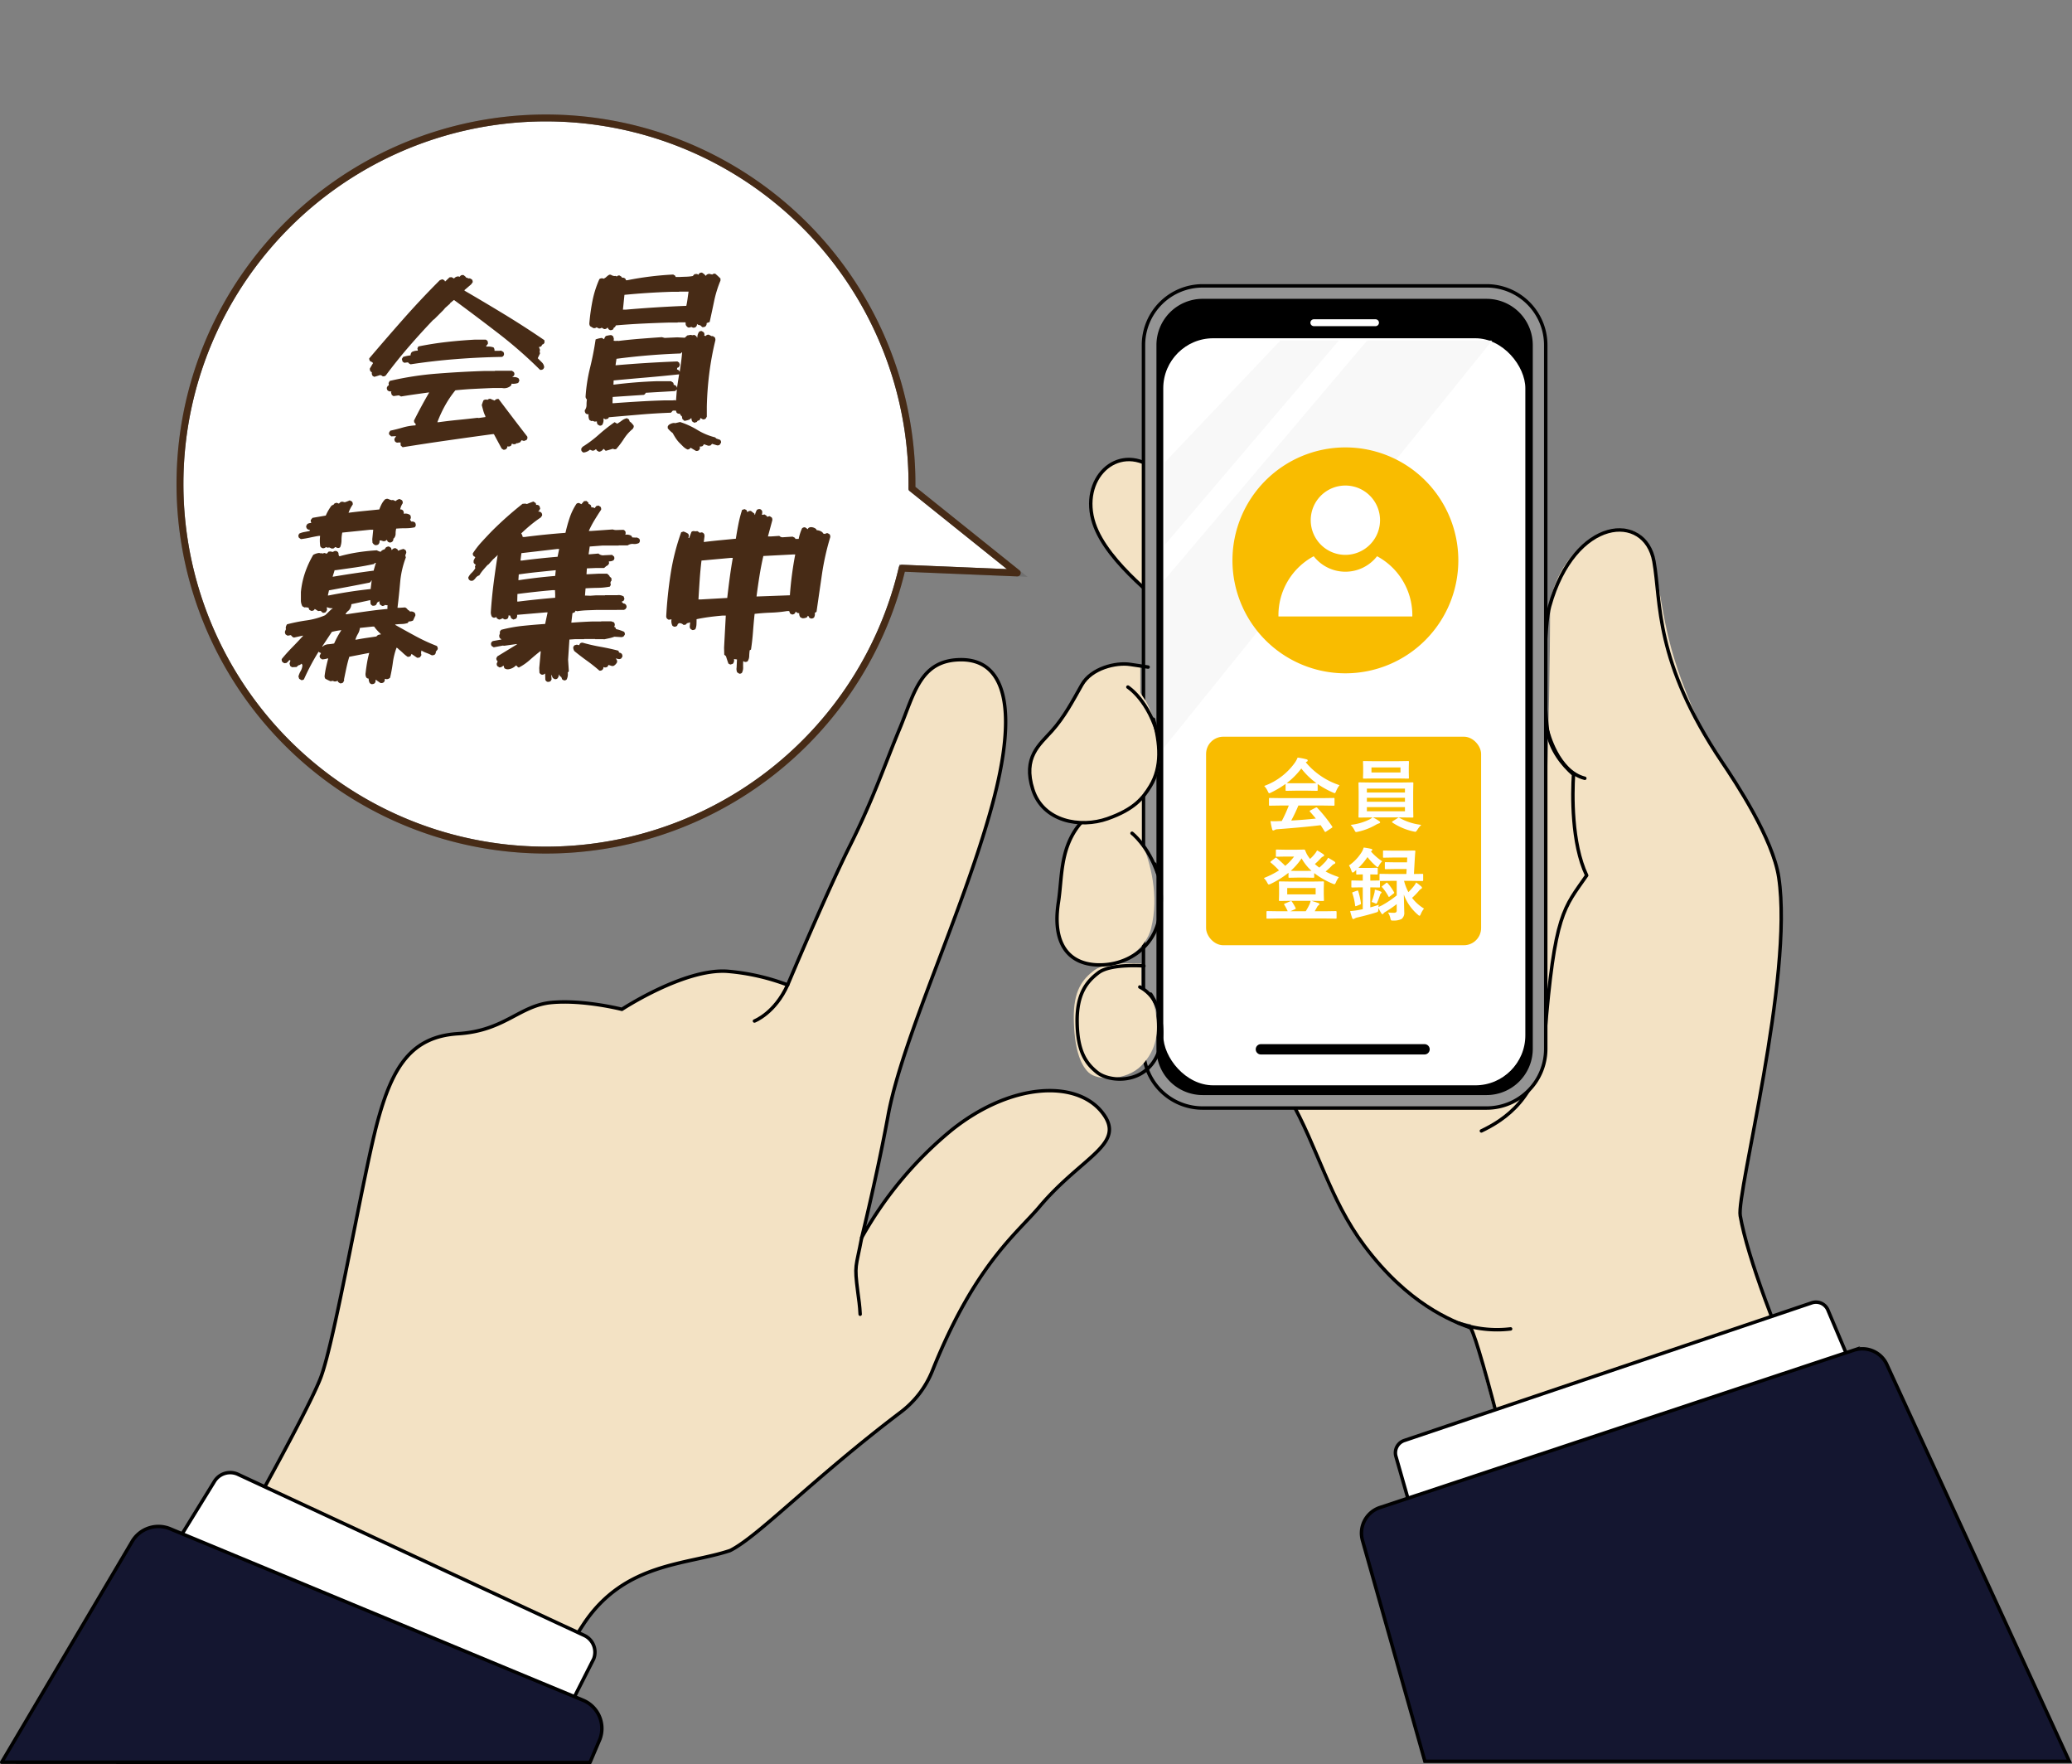
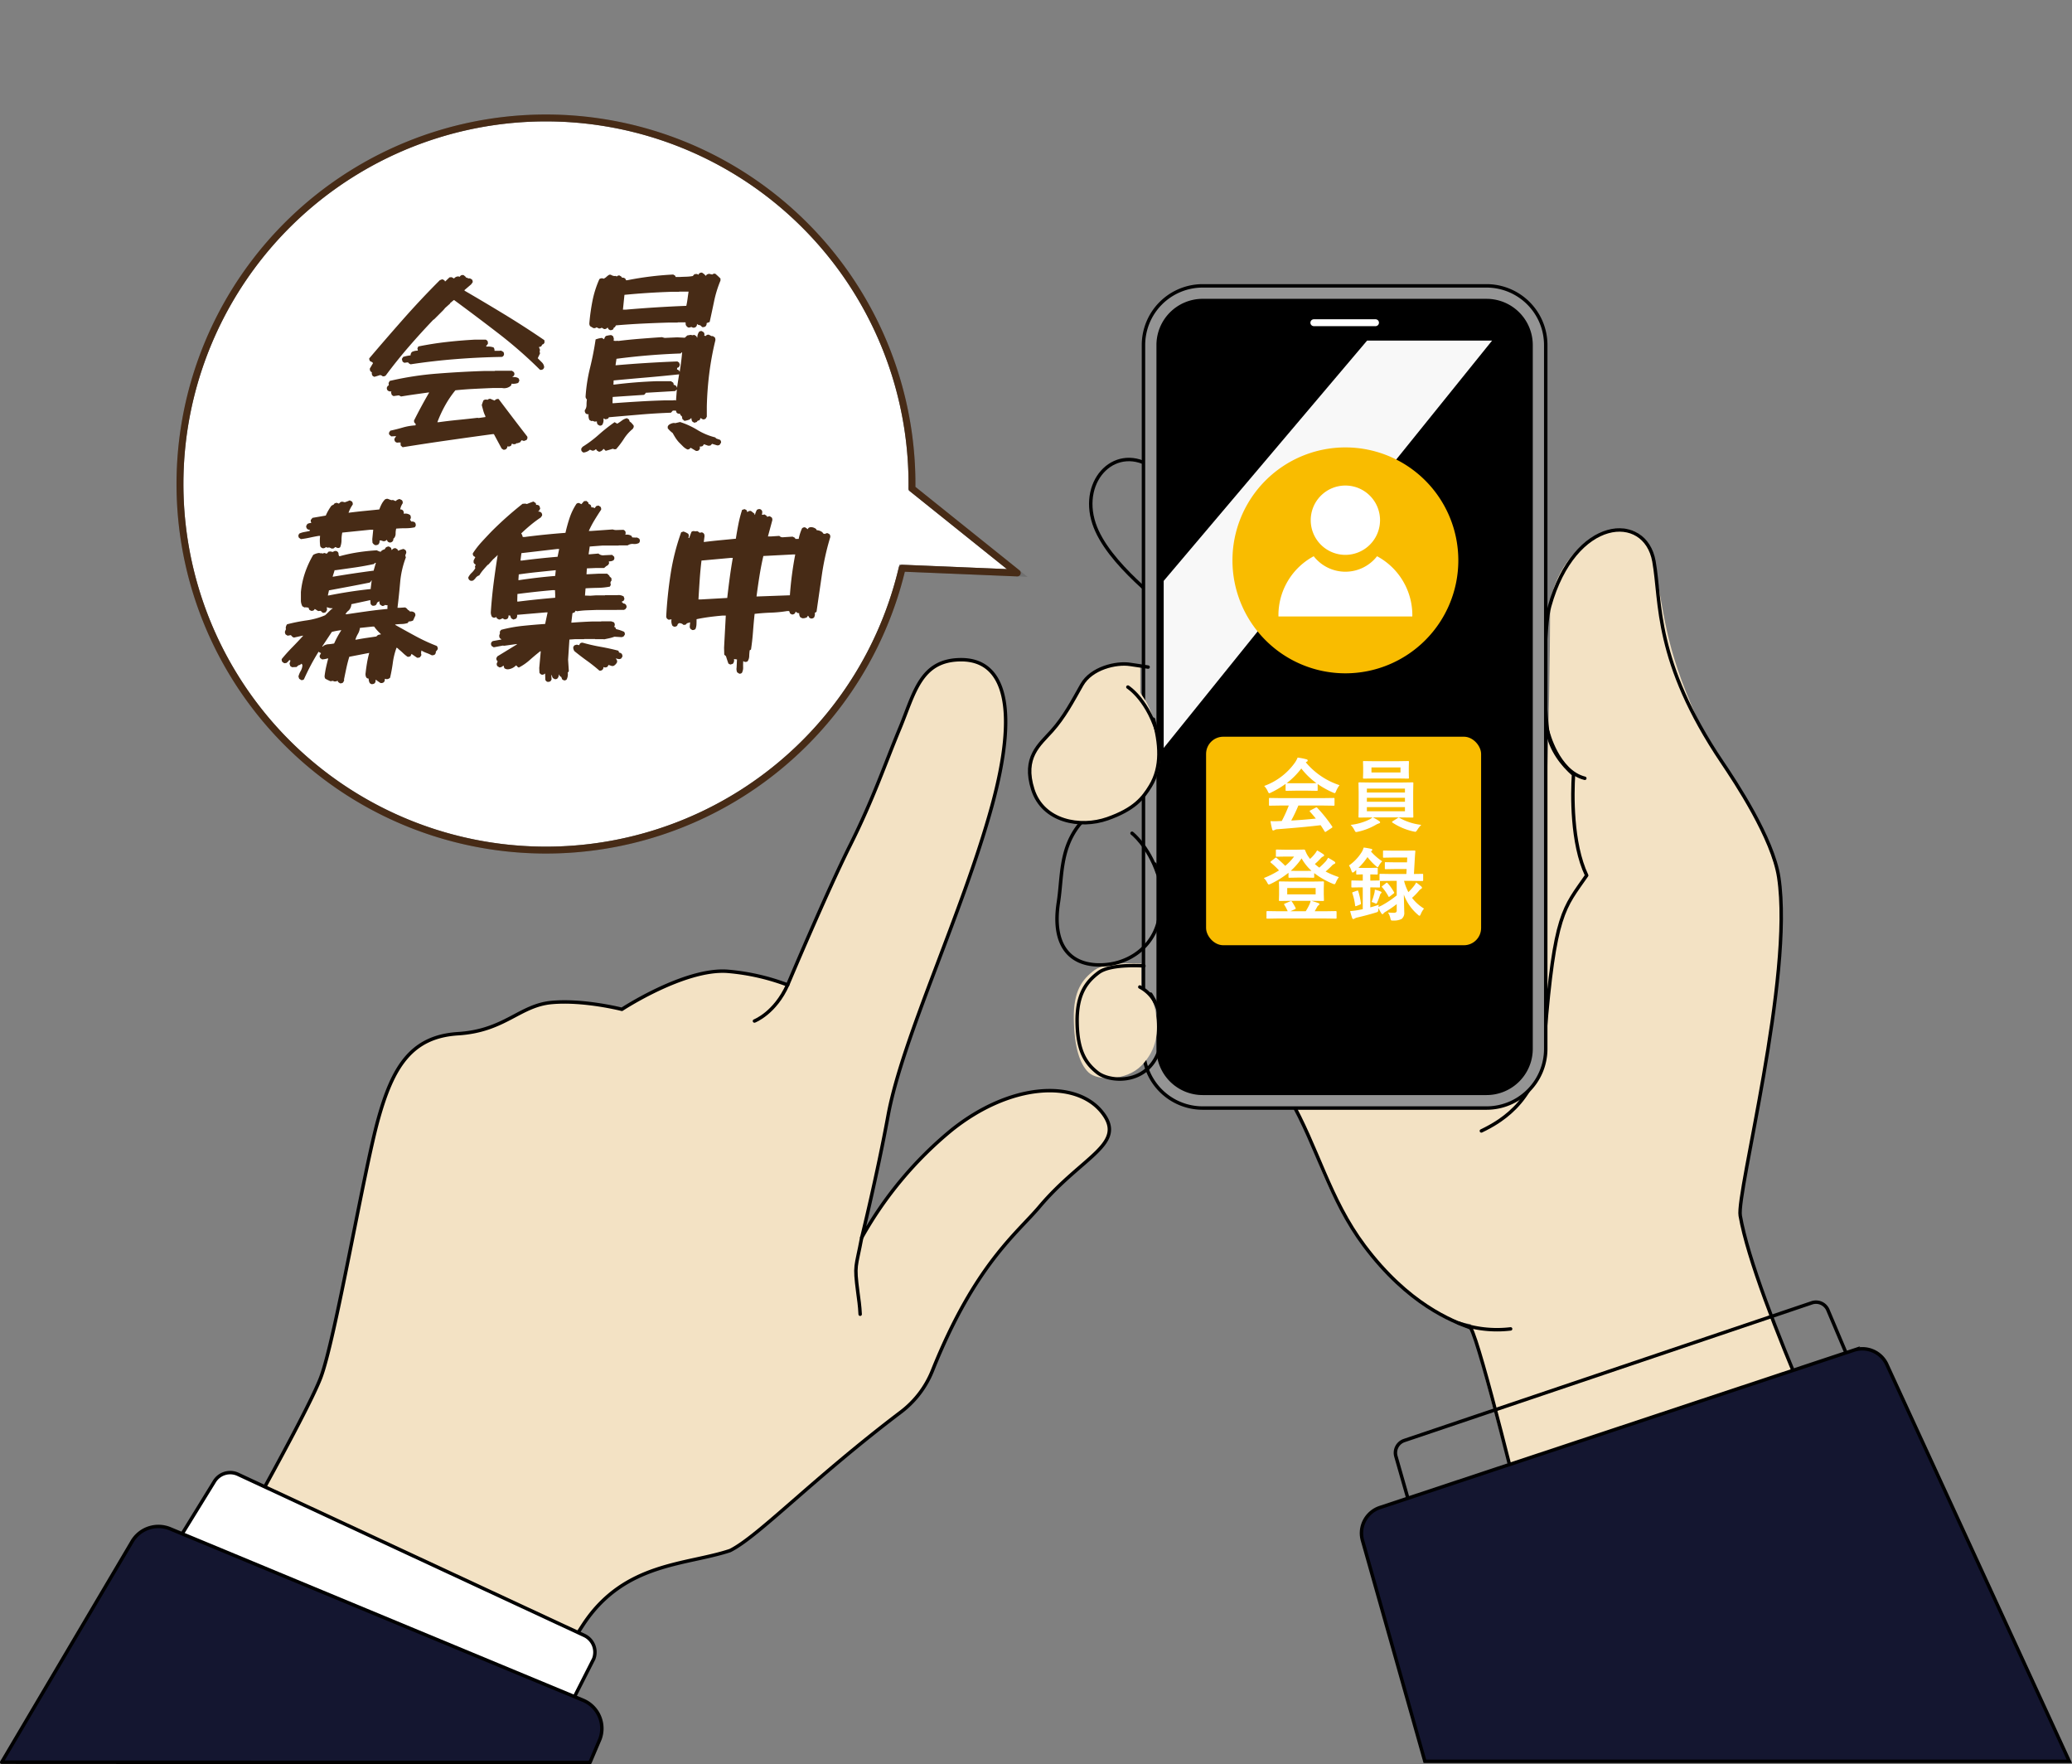
<svg xmlns="http://www.w3.org/2000/svg" width="601.28" height="511.878" viewBox="0 0 601.28 511.878">
  <rect x="0" y="0" width="601.28" height="511.878" fill="#808080" stroke="none" />
  <g id="グループ_2823" data-name="グループ 2823" transform="translate(-725.928 -445.552)">
    <g id="グループ_2816" data-name="グループ 2816" transform="translate(726.428 528.493)">
      <g id="グループ_2813" data-name="グループ 2813" transform="translate(316.031)">
        <path id="パス_1086" data-name="パス 1086" d="M1501.019,450.767c8.064,14.006,8.333,24.66,20.7,41.288,17.26,23.2,31.785,24.145,31.785,24.145l15.421,57.44h97.619s-11.035-23.768-18.25-40.745c-13.671-32.166-16.765-49.8-16.765-49.8s13.582-64.725,12.1-89.979c-1.2-20.337-20.989-45.087-24.192-52.2-10.186-22.636-9.4-30.641-13.157-47.536-3.4-15.279-25.466-7.215-29.71,13.157,0,36.289-1.73,74.278-2.688,105.259-.637,20.585.141,37.986-13.016,39.047Z" transform="translate(-1443.271 -214.988)" fill="#f3e2c4" />
-         <path id="パス_1087" data-name="パス 1087" d="M1305.771,218.224s-11.931-6.848-17.146-10.478c-10.583-7.365-21.433,3.334-17.147,16.194,3.919,11.757,20.481,23.339,23.339,26.673s10.955-32.388,10.955-32.388" transform="translate(-1270.519 -154.958)" fill="#f3e2c4" />
        <path id="パス_1088" data-name="パス 1088" d="M1305.771,218.224s-11.931-6.848-17.146-10.478c-10.583-7.365-21.433,3.334-17.147,16.194,3.919,11.757,20.481,23.339,23.339,26.673S1305.771,218.224,1305.771,218.224Z" transform="translate(-1270.519 -154.958)" fill="none" stroke="#000" stroke-miterlimit="10" stroke-width="1" />
        <path id="パス_1089" data-name="パス 1089" d="M1832.874,574.757s-30.559-64.23-34.8-88.847c-1.145-6.641,15.51-69.294,11.177-98.185-1.7-11.318-12.593-27.716-16.411-33.388-19.807-29.427-17.685-46.4-19.807-58.288-2.569-14.389-23.036-12.973-30.276,13.016-1.556,5.376-1.98,25.961-.566,36.36.7,5.17,4.386,9.762,7.5,12.45-.354,5.588-.637,19.948,3.82,29.286-6.579,9.55-9.312,10.71-12.167,46.687-1.415,17.826-11.884,24.334-18.392,27.447" transform="translate(-1609.599 -216.105)" fill="none" stroke="#000" stroke-linecap="round" stroke-linejoin="round" stroke-width="1" />
        <path id="パス_1090" data-name="パス 1090" d="M1501.019,945.364c8.064,14.006,11.459,29.144,21.646,42.726,12.794,17.059,25.371,21.764,30.842,23.839,2.83,4.527,15.421,56.307,15.421,56.307" transform="translate(-1443.271 -709.585)" fill="none" stroke="#000" stroke-linecap="round" stroke-linejoin="round" stroke-width="1" />
        <path id="パス_1091" data-name="パス 1091" d="M1696.406,1205.41a33.357,33.357,0,0,0,15.138,1.7" transform="translate(-1589.707 -904.481)" fill="none" stroke="#000" stroke-linecap="round" stroke-linejoin="round" stroke-width="1" />
        <path id="パス_1092" data-name="パス 1092" d="M1437.52,247.039h-82.41a15.076,15.076,0,0,1-15.032-15.032V27.786a15.076,15.076,0,0,1,15.032-15.032h82.41a15.076,15.076,0,0,1,15.032,15.032V232.008a15.076,15.076,0,0,1-15.032,15.032" transform="translate(-1322.651 -10.623)" />
        <path id="パス_1093" data-name="パス 1093" d="M1431.146,242.8h-82.41a17.182,17.182,0,0,1-17.162-17.162V21.412A17.182,17.182,0,0,1,1348.736,4.25h82.41a17.182,17.182,0,0,1,17.162,17.162V225.634a17.182,17.182,0,0,1-17.162,17.162M1348.736,8.511a12.916,12.916,0,0,0-12.9,12.9V225.634a12.916,12.916,0,0,0,12.9,12.9h82.41a12.916,12.916,0,0,0,12.9-12.9V21.412a12.916,12.916,0,0,0-12.9-12.9Z" transform="translate(-1316.276 -4.25)" fill="#949494" />
        <path id="パス_1094" data-name="パス 1094" d="M1431.146,242.8h-82.41a17.182,17.182,0,0,1-17.162-17.162V21.412A17.182,17.182,0,0,1,1348.736,4.25h82.41a17.182,17.182,0,0,1,17.162,17.162V225.634A17.182,17.182,0,0,1,1431.146,242.8ZM1348.736,8.511a12.916,12.916,0,0,0-12.9,12.9V225.634a12.916,12.916,0,0,0,12.9,12.9h82.41a12.916,12.916,0,0,0,12.9-12.9V21.412a12.916,12.916,0,0,0-12.9-12.9Z" transform="translate(-1316.276 -4.25)" fill="none" stroke="#000" stroke-miterlimit="10" stroke-width="1" />
-         <path id="パス_1095" data-name="パス 1095" d="M1442.636,280.69h-74.2a15.981,15.981,0,0,1-15.934-15.935V78.874a15.981,15.981,0,0,1,15.934-15.935h74.2a15.982,15.982,0,0,1,15.935,15.935V264.755a15.982,15.982,0,0,1-15.935,15.935" transform="translate(-1331.961 -48.235)" fill="#fff" />
        <rect id="長方形_236" data-name="長方形 236" width="106.07" height="217.751" rx="15" transform="translate(20.54 14.704)" fill="none" stroke="#000" stroke-linecap="round" stroke-linejoin="round" stroke-width="1" />
-         <path id="パス_1163" data-name="パス 1163" d="M53.4,14.7,19.969,49.956V73.9l50.4-59.2Z" transform="translate(1.6 1.174)" fill="#f8f8f8" />
        <path id="パス_1164" data-name="パス 1164" d="M53.392,14.7-5.633,84.422V132.9l95.3-118.2Z" transform="translate(26.8 1.174)" fill="#f8f8f8" />
        <g id="グループ_2838" data-name="グループ 2838">
          <path id="パス_1096" data-name="パス 1096" d="M1500.191,224.112a32.772,32.772,0,1,1-32.772-32.772,32.772,32.772,0,0,1,32.772,32.772" transform="translate(-1393.527 -144.468)" fill="#f9bc00" />
          <path id="パス_1097" data-name="パス 1097" d="M1516.525,317.363a11.651,11.651,0,0,1-18.384,0,19.424,19.424,0,0,0-10.237,17.119c0,.119.007.235.009.353h38.84c0-.118.009-.234.009-.353a19.423,19.423,0,0,0-10.237-17.119" transform="translate(-1433.441 -238.918)" fill="#fff" />
          <path id="パス_1098" data-name="パス 1098" d="M1535.369,255.608a10.057,10.057,0,1,1,10.057-10.057,10.069,10.069,0,0,1-10.057,10.057" transform="translate(-1461.479 -177.56)" fill="#fff" />
        </g>
      </g>
      <g id="グループ_2815" data-name="グループ 2815" transform="translate(0 10.69)">
        <g id="グループ_2820" data-name="グループ 2820">
          <line id="線_39" data-name="線 39" x2="17.897" transform="translate(380.768)" fill="none" stroke="#fff" stroke-linecap="round" stroke-linejoin="round" stroke-width="2" />
-           <path id="パス_1099" data-name="パス 1099" d="M1255.778,591.858s-13.583,2.83-18.888,9.833-4.2,14.716-5.305,21.858c-1.91,12.308,3.184,17.755,11.46,17.968,8.2.21,14.147-5.447,15.42-10.54,2.4-9.588-.141-18.958-2.687-25.112Z" transform="translate(-924.941 -455.186)" fill="#f3e2c4" />
          <path id="パス_1100" data-name="パス 1100" d="M1270.179,794.8l-.008-6.755s-9.956-.792-13.542,1.875-6.163,6.034-6.036,14.164,1.712,13.149,4.33,15.585,10.97,2.42,15.318-2.051c4.55-4.678,4.963-9.842,4.156-15.16-.935-6.165-4.219-7.658-4.219-7.658" transform="translate(-939.485 -602.098)" fill="#f3e2c4" />
          <path id="パス_1101" data-name="パス 1101" d="M1273.839,790.771s-9.539-.743-13.124,1.924-6.38,6.33-6.253,14.461,2.34,11.761,5.883,14.564c2.792,2.208,9.788,3.133,14.431-.99,4.736-4.206,4.872-11.292,3.395-16.435a19.643,19.643,0,0,0-2.358-5.339" transform="translate(-942.386 -604.149)" fill="none" stroke="#000" stroke-linecap="round" stroke-miterlimit="10" stroke-width="1" />
          <path id="パス_1102" data-name="パス 1102" d="M1255.778,591.858s-13.158,2.405-18.464,9.408-4.621,14.928-5.73,22.07c-1.91,12.308,3.184,17.967,11.46,18.18,8.2.21,15.333-4.64,17.4-12.026a28,28,0,0,0-.854-17.211" transform="translate(-924.942 -455.186)" fill="none" stroke="#000" stroke-linecap="round" stroke-miterlimit="10" stroke-width="1" />
          <path id="パス_1103" data-name="パス 1103" d="M1231.586,442.747s1.061-.283-2.971-.92-11.248,1.061-14.006,5.942-5.093,9.338-8.7,13.37-8.489,7.64-5.517,16.977,13.865,11.295,21.716,8.536,11.25-7.015,12.662-9.385c2.051-3.443,4.126-8.064.637-19.524-1.546-5.075-3.443-6.814-3.82-7.781Z" transform="translate(-901.173 -342.689)" fill="#f3e2c4" />
          <path id="パス_1104" data-name="パス 1104" d="M1233.849,442.619s-2.641-.377-5.235-.778c-4.034-.623-11.247,1.061-14.006,5.942s-5.093,9.337-8.7,13.369-8.489,7.64-5.518,16.977,13.794,11.247,21.646,8.489,10.375-6.036,12.473-9.479c3.421-5.611,2.877-12.261.9-19.382" transform="translate(-901.173 -342.702)" fill="none" stroke="#000" stroke-linecap="round" stroke-miterlimit="10" stroke-width="1" />
          <path id="パス_1105" data-name="パス 1105" d="M1799.747,519.859s2.83,11.6,10.752,13.582" transform="translate(-1351.093 -401.256)" fill="none" stroke="#000" stroke-linecap="round" stroke-linejoin="round" stroke-width="1" />
          <path id="パス_1106" data-name="パス 1106" d="M1313.254,468.47s6.154,3.82,8.984,14.926" transform="translate(-986.452 -362.754)" fill="none" stroke="#000" stroke-linecap="round" stroke-miterlimit="10" stroke-width="1" />
          <path id="パス_1107" data-name="パス 1107" d="M1318.054,637.6s4.621,3.514,7.451,11.719" transform="translate(-990.05 -489.47)" fill="none" stroke="#000" stroke-linecap="round" stroke-miterlimit="10" stroke-width="1" />
          <path id="パス_1108" data-name="パス 1108" d="M1327.09,815.481a10.537,10.537,0,0,1,4.527,4.6" transform="translate(-996.822 -622.747)" fill="none" stroke="#000" stroke-linecap="round" stroke-miterlimit="10" stroke-width="1" />
-           <path id="パス_1109" data-name="パス 1109" d="M1631.638,1252.685l-8.088-28.315a3.765,3.765,0,0,1,2.415-4.6l118.28-39.953a3.765,3.765,0,0,1,4.738,2.266l12.824,30.312Z" transform="translate(-1218.965 -895.445)" fill="#fff" />
          <path id="パス_1110" data-name="パス 1110" d="M1631.638,1252.685l-8.088-28.315a3.765,3.765,0,0,1,2.415-4.6l118.28-39.953a3.765,3.765,0,0,1,4.738,2.266l12.824,30.312Z" transform="translate(-1218.965 -895.445)" fill="none" stroke="#000" stroke-linecap="round" stroke-linejoin="round" stroke-width="1" />
          <path id="パス_1111" data-name="パス 1111" d="M1602.184,1353.5l-17.787-64.213a7.829,7.829,0,0,1,5.054-9.6l137.52-45.653a7.828,7.828,0,0,1,9.688,4.408l52.838,114.871Z" transform="translate(-1189.496 -935.926)" fill="#141630" />
          <path id="パス_1112" data-name="パス 1112" d="M1602.48,1353.314l-18.084-64.025a7.829,7.829,0,0,1,5.054-9.6l137.52-45.653a7.828,7.828,0,0,1,9.688,4.408l52.838,114.871Z" transform="translate(-1189.496 -935.926)" fill="none" stroke="#000" stroke-linecap="round" stroke-miterlimit="10" stroke-width="1" />
          <g id="グループ_2819" data-name="グループ 2819" transform="translate(0 97.773)">
            <path id="パス_1113" data-name="パス 1113" d="M133.868,760.385l121.387.849a123.482,123.482,0,0,1,16.128-35.652c11.884-17.826,29.71-16.977,42.443-21.222,8.242-4.121,23.923-20.762,49.562-40.193a28.214,28.214,0,0,0,9.151-11.986c12.333-30.763,24.537-39.829,31.055-47.562,12.521-14.855,25.678-18.251,18.038-27.588s-26.527-8.277-43.5,5.305a109.431,109.431,0,0,0-26.1,31.2s4.527-18.392,7.64-35.369c4.136-22.559,21.646-58.854,30.134-89.838,7.786-28.419,3.82-42.443-8.913-42.443-11.884,0-13.582,9.762-17.826,19.948s-7.64,20.373-14.431,33.954-18.109,40.462-18.109,40.462a64.135,64.135,0,0,0-17.543-3.961c-12.45-.849-30.559,11.035-30.559,11.035s-11.035-2.83-20.373-1.981-13.582,8.206-27.163,9.054-18.958,9.62-23.2,24.9-12.45,63.947-16.694,74.983S166.125,708.6,166.125,708.6c-17.826,27.163-32.257,51.78-32.257,51.78" transform="translate(-102.46 -445.882)" fill="#f3e2c4" />
            <path id="パス_1114" data-name="パス 1114" d="M133.868,760.385l121.387.849a123.482,123.482,0,0,1,16.128-35.652c11.884-17.826,29.71-16.977,42.443-21.222,8.242-4.121,23.923-20.762,49.562-40.193a28.214,28.214,0,0,0,9.151-11.986c12.333-30.763,24.537-39.829,31.055-47.562,12.521-14.855,25.678-18.251,18.038-27.588s-26.527-8.277-43.5,5.305a109.431,109.431,0,0,0-26.1,31.2s4.527-18.392,7.64-35.369c4.136-22.559,21.646-58.854,30.134-89.838,7.786-28.419,3.82-42.443-8.913-42.443-11.884,0-13.582,9.762-17.826,19.948s-7.64,20.373-14.431,33.954-18.109,40.462-18.109,40.462a64.135,64.135,0,0,0-17.543-3.961c-12.45-.849-30.559,11.035-30.559,11.035s-11.035-2.83-20.373-1.981-13.582,8.206-27.163,9.054-18.958,9.62-23.2,24.9-12.45,63.947-16.694,74.983S166.125,708.6,166.125,708.6C148.3,735.768,133.868,760.385,133.868,760.385Z" transform="translate(-102.46 -445.882)" fill="none" stroke="#000" stroke-linecap="round" stroke-linejoin="round" stroke-width="1" />
            <path id="パス_1115" data-name="パス 1115" d="M880.408,833.009s5.942-2.264,9.62-10.469" transform="translate(-661.969 -728.175)" fill="none" stroke="#000" stroke-linecap="round" stroke-linejoin="round" stroke-width="1" />
            <path id="パス_1116" data-name="パス 1116" d="M999.591,1115.057c-1.7,9.055-2.192,7.63-1.132,15.845.283,2.193.566,3.891.679,6.413" transform="translate(-750.026 -947.407)" fill="none" stroke="#000" stroke-linecap="round" stroke-linejoin="round" stroke-width="1" />
            <path id="パス_1117" data-name="パス 1117" d="M70.621,1464.835l46.074-74.811a5.368,5.368,0,0,1,6.92-2.2L224.1,1434.564a5.368,5.368,0,0,1,2.744,6.8l-11.916,23.47Z" transform="translate(-55.058 -1151.464)" fill="#fff" />
            <path id="パス_1118" data-name="パス 1118" d="M70.621,1464.835l46.074-74.811a5.368,5.368,0,0,1,6.92-2.2L224.1,1434.564a5.368,5.368,0,0,1,2.744,6.8l-11.916,23.47Z" transform="translate(-55.058 -1151.464)" fill="none" stroke="#000" stroke-linecap="round" stroke-linejoin="round" stroke-width="1" />
            <path id="パス_1119" data-name="パス 1119" d="M8.5,1518.082l37.74-63.856a8.871,8.871,0,0,1,11.14-3.858l119.81,49.732a8.871,8.871,0,0,1,4.921,11.265l-2.9,6.811Z" transform="translate(-8.504 -1198.203)" fill="#141630" />
            <path id="パス_1120" data-name="パス 1120" d="M8.5,1518.082l37.74-63.856a8.871,8.871,0,0,1,11.14-3.858l119.81,49.732a8.871,8.871,0,0,1,4.921,11.265l-2.9,6.811Z" transform="translate(-8.504 -1198.203)" fill="none" stroke="#000" stroke-linecap="round" stroke-linejoin="round" stroke-width="1" />
          </g>
          <line id="線_40" data-name="線 40" x2="47.488" transform="translate(365.401 210.816)" fill="none" stroke="#000" stroke-linecap="round" stroke-linejoin="round" stroke-width="3" />
        </g>
      </g>
      <g id="グループ_2839" data-name="グループ 2839">
        <rect id="長方形_239" data-name="長方形 239" width="79.811" height="60.502" rx="5" transform="translate(349.496 130.809)" fill="#f9bc00" />
        <path id="パス_1124" data-name="パス 1124" d="M5.327-1.377l-3.066.045a.385.385,0,0,1-.238-.045.39.39,0,0,1-.034-.2V-3.323q0-.181.045-.215a.456.456,0,0,1,.226-.034l3.066.045H17.67l3.066-.045a.385.385,0,0,1,.238.045.39.39,0,0,1,.034.2V-1.58a.34.34,0,0,1-.04.209.4.4,0,0,1-.232.04L17.67-1.377H10.52A44.164,44.164,0,0,1,8.45,2.979q3.62-.2,7.139-.577Q14.525,1.1,13.9.433a.319.319,0,0,1-.1-.192q0-.113.238-.226l1.482-.769a.557.557,0,0,1,.249-.091.372.372,0,0,1,.238.136,42.733,42.733,0,0,1,4.311,5.385.359.359,0,0,1,.079.192q0,.113-.192.238L18.6,6.158a.7.7,0,0,1-.272.136q-.091,0-.192-.158-.464-.781-1.154-1.81Q12.489,4.891,4.467,5.5a1.884,1.884,0,0,0-.837.215.615.615,0,0,1-.4.136q-.249,0-.317-.328a24.265,24.265,0,0,1-.487-2.387q.532.045,1.12.045.566,0,1.4-.045L5.7,3.115A38.95,38.95,0,0,0,7.737-1.377ZM22.468-7.283a7.269,7.269,0,0,0-1,1.731q-.226.577-.4.577a1.813,1.813,0,0,1-.532-.181A26.136,26.136,0,0,1,16.12-7.611v1.72q0,.181-.045.215a.39.39,0,0,1-.2.034l-2.625-.045H9.683l-2.625.045q-.181,0-.215-.045a.39.39,0,0,1-.034-.2V-7.656a26.826,26.826,0,0,1-4.2,2.5,1.667,1.667,0,0,1-.554.215q-.158,0-.419-.577A5.4,5.4,0,0,0,.6-7.056,18.79,18.79,0,0,0,9.49-13.788a7.233,7.233,0,0,0,.815-1.5,17.517,17.517,0,0,1,2.5.486q.419.1.419.317a.387.387,0,0,1-.226.373,1.866,1.866,0,0,0-.328.2A21.483,21.483,0,0,0,22.468-7.283Zm-15.33-.6q.407.045,2.546.045h3.564q1.991,0,2.5-.045a21.233,21.233,0,0,1-4.378-4.243A21.478,21.478,0,0,1,7.137-7.882Zm26.8,11q.305.215.305.373,0,.249-.373.328a4.95,4.95,0,0,0-.905.419,17.847,17.847,0,0,1-5.17,1.991q-.464.091-.486.091a.346.346,0,0,1-.294-.158,4.348,4.348,0,0,1-.26-.464A5.9,5.9,0,0,0,25.69,4.235,16.3,16.3,0,0,0,30.861,2.8a4.209,4.209,0,0,0,1.154-.724H31.46l-3.224.045A.385.385,0,0,1,28,2.074a.422.422,0,0,1-.034-.215l.045-2.421v-4.82l-.045-2.455q0-.192.045-.226a.456.456,0,0,1,.226-.034l3.224.045H40.41L43.623-8.1a.358.358,0,0,1,.226.045.422.422,0,0,1,.034.215l-.045,2.455v4.82l.045,2.421a.368.368,0,0,1-.04.221.368.368,0,0,1-.221.04L40.41,2.074H32.15A11.851,11.851,0,0,1,33.938,3.115ZM41.45.286v-1.2H30.4v1.2ZM30.4-2.463H41.45V-3.628H30.4Zm0-3.824v1.131H41.45V-6.287Zm8.848-7.954,3.1-.045a.358.358,0,0,1,.226.045.422.422,0,0,1,.034.215l-.045,1.55v1.5L42.6-9.444q0,.192-.045.226a.422.422,0,0,1-.215.034l-3.1-.045H32.637l-3.111.045q-.181,0-.215-.045a.422.422,0,0,1-.034-.215l.045-1.527v-1.5l-.045-1.55q0-.192.045-.226a.39.39,0,0,1,.2-.034l3.111.045Zm.905,3.27v-1.46H31.732v1.46ZM46.191,4.235A6.828,6.828,0,0,0,45.06,5.649q-.385.6-.6.6-.023,0-.487-.091a17.909,17.909,0,0,1-6.143-2.58q-.136-.1-.136-.181,0-.1.226-.238l1.414-.894a.494.494,0,0,1,.305-.147.546.546,0,0,1,.181.068A16.766,16.766,0,0,0,46.191,4.235Z" transform="translate(365.758 152.153)" fill="#fff" />
        <path id="パス_1125" data-name="パス 1125" d="M8.212-5.164H14.65L17.7-5.209q.192,0,.226.057a.456.456,0,0,1,.034.226l-.045,1.663v1.788L17.965.188a.43.43,0,0,1-.04.238q-.04.045-.221.045L14.65.426H14.31q1.211.339,2.025.656.305.091.305.294a.388.388,0,0,1-.226.328,1.347,1.347,0,0,0-.441.532l-.69,1.211h3.145L21.37,3.4q.26,0,.26.226v1.72q0,.181-.057.215a.354.354,0,0,1-.2.034l-2.942-.045H4.478L1.537,5.6q-.181,0-.215-.045a.39.39,0,0,1-.034-.2V3.627q0-.226.249-.226l2.942.045H7.443A14.224,14.224,0,0,0,6.47,1.591.409.409,0,0,1,6.39,1.4q0-.1.249-.181L8.167.561A.771.771,0,0,1,8.416.493a.337.337,0,0,1,.26.181A15.952,15.952,0,0,1,9.717,2.451a.45.45,0,0,1,.068.192q0,.113-.294.249l-1.256.554h4.446A17.8,17.8,0,0,0,13.654,1.7,4.765,4.765,0,0,0,14.1.426H8.212L5.157.471q-.192,0-.226-.057A.456.456,0,0,1,4.9.188l.045-1.663V-3.263L4.9-4.926a.413.413,0,0,1,.045-.249.422.422,0,0,1,.215-.034ZM7.307-3.285v1.833h8.248V-3.285ZM22.3-6.453a6.842,6.842,0,0,0-.837,1.46q-.249.6-.441.6a1.534,1.534,0,0,1-.532-.158,23.235,23.235,0,0,1-5.351-3.066v1.1q0,.181-.045.215a.39.39,0,0,1-.2.034l-2.3-.045H10.2l-2.274.045q-.181,0-.215-.045a.39.39,0,0,1-.034-.2V-7.709A26.535,26.535,0,0,1,2.487-4.485a1.813,1.813,0,0,1-.532.181q-.181,0-.486-.6a4.744,4.744,0,0,0-.95-1.278A25.8,25.8,0,0,0,4.92-8.4,22.619,22.619,0,0,0,2.6-10.606q-.181-.147-.181-.238,0-.057.181-.2l1.165-.928a.543.543,0,0,1,.26-.147.412.412,0,0,1,.2.1q1.527,1.29,2.5,2.3A15.632,15.632,0,0,0,9.3-12.416H6.73L4.3-12.371a.413.413,0,0,1-.249-.045.3.3,0,0,1-.034-.181V-14.2q0-.181.057-.215a.456.456,0,0,1,.226-.034l2.432.045h3.315l2.1-.045a.414.414,0,0,1,.4.283,7.184,7.184,0,0,0,1.064,1.991,2.952,2.952,0,0,0,.328.43,11.141,11.141,0,0,0,1.392-1.482,6.585,6.585,0,0,0,.645-.973,18.6,18.6,0,0,1,1.776,1.075q.26.17.26.362,0,.226-.305.328a2.372,2.372,0,0,0-.781.645q-.871.916-1.6,1.539a15.05,15.05,0,0,0,1.29,1.041,21.667,21.667,0,0,0,1.9-1.855,7.4,7.4,0,0,0,.656-1q.95.509,1.8,1.064.283.192.283.4t-.305.328a2.167,2.167,0,0,0-.8.622q-.871.871-1.7,1.573A25.128,25.128,0,0,0,22.3-6.453ZM10.2-8.264h2.387q1.414,0,1.765-.023a14.048,14.048,0,0,1-2.874-3.6,19.592,19.592,0,0,1-3.134,3.6Q8.676-8.264,10.2-8.264ZM36.438-4.7a14.468,14.468,0,0,1,1.833,2.58.381.381,0,0,1,.091.192q0,.1-.226.272l-1.018.781a1.3,1.3,0,0,1-.283.17q-.079,0-.181-.2a13.023,13.023,0,0,0-1.81-2.6q-.1-.1-.1-.158,0-.079.215-.238l1.018-.815a.607.607,0,0,1,.238-.136Q36.28-4.858,36.438-4.7ZM31.788.776a21.056,21.056,0,0,0,.849-2.738,7.955,7.955,0,0,0,.1-.86,10.029,10.029,0,0,1,1.686.554q.26.1.26.238a.333.333,0,0,1-.136.26.886.886,0,0,0-.305.487A20.68,20.68,0,0,1,33.5.731q-.2.509-.362.509a1.663,1.663,0,0,1-.5-.181A3.448,3.448,0,0,0,31.788.776ZM36.54,3.808q.928.091,1.618.091a1.165,1.165,0,0,0,.769-.181.735.735,0,0,0,.158-.532V1.376A30.86,30.86,0,0,1,35.839,3.6a1.993,1.993,0,0,0-.6.486.346.346,0,0,1-.283.2.376.376,0,0,1-.294-.181,16.12,16.12,0,0,1-.905-1.584,2.264,2.264,0,0,0-.023.373,1.358,1.358,0,0,1-.124.69,1.64,1.64,0,0,1-.577.238Q30.51,4.6,27.7,5.245a2.839,2.839,0,0,0-.815.305.761.761,0,0,1-.373.158.375.375,0,0,1-.362-.305q-.362-1.075-.588-1.991,1.154-.1,2.048-.249,1.177-.215,1.618-.305V-3.489h-.645L26.2-3.444a.413.413,0,0,1-.249-.045.422.422,0,0,1-.034-.215V-5.231q0-.181.057-.215A.456.456,0,0,1,26.2-5.48l2.387.045h.645v-1.81q-.713.011-1.267.034l-.373.011q-.192,0-.226-.045a.5.5,0,0,1-.034-.226V-8.512l-.532.464a.91.91,0,0,1-.486.272q-.2,0-.373-.509a6.105,6.105,0,0,0-.713-1.55,13.143,13.143,0,0,0,3.756-3.983,5.769,5.769,0,0,0,.509-1.211,16.58,16.58,0,0,1,2.15.373q.351.068.351.283,0,.17-.249.362L31.6-13.9a16.2,16.2,0,0,0,3.27,2.851,5.335,5.335,0,0,0-.905,1.188q-.283.532-.407.532t-.5-.328A16.555,16.555,0,0,1,30.6-12.269a17.792,17.792,0,0,1-2.625,3.123q.305.023,1.539.023H31.37l1.923-.045q.2,0,.238.045a.332.332,0,0,1,.045.215v1.437q0,.192-.057.238a.456.456,0,0,1-.226.034l-1.878-.045v1.81h.136l2.387-.045h.147V-7.155q0-.181.045-.215a.39.39,0,0,1,.2-.034l3.055.045h4.5L41.96-8.8H38.532l-2.647.045q-.181,0-.215-.045a.39.39,0,0,1-.034-.2v-1.539q0-.181.045-.215a.39.39,0,0,1,.2-.034l2.647.045h3.541l.068-1.392H37.955l-2.6.045q-.181,0-.215-.045a.39.39,0,0,1-.034-.2v-1.584q0-.181.045-.215a.39.39,0,0,1,.2-.034l2.6.045h3.654l2.6-.045q.283,0,.283.2v.079q-.045.407-.091,1.041-.045.735-.057.871l-.26,4.616L46.474-7.4a.413.413,0,0,1,.249.045.39.39,0,0,1,.034.2v1.584q0,.181-.057.215a.456.456,0,0,1-.226.034l-3.055-.045H41.213A14.74,14.74,0,0,0,42.469-2.1a16.3,16.3,0,0,0,1.72-1.923A5.823,5.823,0,0,0,44.72-4.9,17.228,17.228,0,0,1,46.2-3.749a.657.657,0,0,1,.226.4q0,.136-.305.328a2.616,2.616,0,0,0-.645.6A17.922,17.922,0,0,1,43.532-.434a12.554,12.554,0,0,0,3.473,3.111,6.314,6.314,0,0,0-.95,1.618q-.192.464-.339.464a.862.862,0,0,1-.464-.283,14.029,14.029,0,0,1-4.107-5.861l.124,5.1A2.215,2.215,0,0,1,40.5,5.687a4.946,4.946,0,0,1-2.387.464H37.83q-.339,0-.43-.147a2.738,2.738,0,0,1-.17-.554A4.891,4.891,0,0,0,36.54,3.808Zm.849-9.176-3.055.045h-.113V-3.7q0,.192-.057.226a.456.456,0,0,1-.226.034l-2.387-.045h-.136V2.326q1.018-.26,2.455-.747-.045.226-.091.656l1.041-.509a29.385,29.385,0,0,0,4.265-2.874v-4.22ZM27.919-2.38a22.67,22.67,0,0,1,.781,3.5.968.968,0,0,1,.011.1q0,.181-.283.294l-1,.4a.973.973,0,0,1-.272.068q-.113,0-.147-.2a16.085,16.085,0,0,0-.792-3.507.611.611,0,0,1-.045-.181q0-.124.305-.226l1.041-.373a.926.926,0,0,1,.226-.057Q27.851-2.573,27.919-2.38Z" transform="translate(365.736 178)" fill="#fff" />
      </g>
    </g>
    <g id="グループ_2822" data-name="グループ 2822" transform="translate(757.427 455.235)">
      <g id="グループ_2818" data-name="グループ 2818" transform="translate(279.388 192.829) rotate(161)">
        <g id="グループ_2821" data-name="グループ 2821" transform="translate(3.707 0) rotate(1)">
          <path id="パス_1121" data-name="パス 1121" d="M122.116,0a106.133,106.133,0,0,0-90.77,51.048L0,39.406,21.493,72.158A106.212,106.212,0,1,0,122.116,0" transform="translate(0 0)" fill="#fff" stroke="#707070" stroke-width="2" />
          <path id="パス_1122" data-name="パス 1122" d="M122.116,0a106.133,106.133,0,0,0-90.77,51.048L0,39.406,21.493,72.158A106.212,106.212,0,1,0,122.116,0Z" transform="translate(0 0)" fill="none" stroke="#472b16" stroke-linecap="round" stroke-linejoin="round" stroke-width="2" />
        </g>
      </g>
      <path id="パス_1123" data-name="パス 1123" d="M1.259,14.377l-.5-.33L-1.495,9.861H-1.88q-6.5.881-13.051,1.817t-13.051,1.982l-.551-.5-.055-.661.055-.22h-.551l-.551.055-.441-.22a1.2,1.2,0,0,1-.275-.936l.33-.5.165-.22h-.385l-1.046.055-.606-.551-.055-.5.385-.606q1.817-.385,3.607-.909a16.574,16.574,0,0,1,3.717-.633l.055-.385-.441-.5-.055-.5q1.046-2.093,2.148-4.13t2.258-4.02h-.275q-1.982.275-3.937.551t-3.937.606l-.661-.33-1.542.22-.5-.33-.22-.716.11-.33a1.271,1.271,0,0,1-1.1-.275,1.053,1.053,0,0,1-.22-.826l.22-.441.33-.22v-.275l-.055-.385.33-.606A91.05,91.05,0,0,1-17.987-7.7q6.966-.551,13.959-.771h2.808l.055-.055h4.9l.551.385a1.1,1.1,0,0,1,.165.771l-.33.5-.22.11v.11a2.4,2.4,0,0,1,1.707.275,1.168,1.168,0,0,1,.275.771l-.33.606a4.176,4.176,0,0,1-1.927.22.948.948,0,0,1-.22.606A2.9,2.9,0,0,1,.928-3.52H-1.88q-2.7.11-5.424.248t-5.369.413a29.854,29.854,0,0,0-3,4.433A36.882,36.882,0,0,0-17.9,6.392h.441q2.753-.385,5.562-.661t5.617-.606l.385.055,1.927-.275V4.63a8.646,8.646,0,0,1-.606-1.569q-.22-.8-.441-1.624Q-4.8.72-4.523.06a1.231,1.231,0,0,1,.881-.22l.33.055a.959.959,0,0,1,.826-.275q.606.275,1.211.5A1.159,1.159,0,0,1-.118-.326q2.037,2.7,4.13,5.452T8.2,10.577l.055.441-.275.551-.771.275-.661-.22-.441.606-.771.275-.165-.055a1.179,1.179,0,0,1-.991.33l-.441-.165-.22.551a1.113,1.113,0,0,1-.881.275l-.22-.055a1.057,1.057,0,0,1-.33.771A1.053,1.053,0,0,1,1.259,14.377ZM-36.187-6.769l-.441-.22a1.271,1.271,0,0,1-.275-1.1,1.012,1.012,0,0,1-.551-.551l-.055-.5.936-1.6-.22-.275-.606-.275a1.247,1.247,0,0,1-.275-.826q4.956-5.837,10.022-11.564T-17.189-34.8l.716-.275.606.275.165.33h.11l1.211-1.156.606-.055.716.385a1.565,1.565,0,0,1,1.267-.606l.385.11a1,1,0,0,1,.606-.5h.5l.606.5.055.165.881.33.275-.055.606.33a1.053,1.053,0,0,1,.22.826l-.441.606-1.927,1.652v.165Q-4.138-28.355,1.7-24.8T13.153-17.4l.055.661-.275.441-.385.165-.33.551-.606.165v.11l.275.716-.11.441.11.606q-.33.716-.661,1.377l1.211,1.211A2.173,2.173,0,0,1,13.1-9.522l-.22.441a1.052,1.052,0,0,1-.991.275A129.429,129.429,0,0,0-.2-19.379q-6.36-4.9-12.8-9.637h-.165l-1.046.881v.11l-1.542,1.377v.11h-.11l-.055.165h-.11v.11l-2.588,2.588-.275.275h-.11q-3.689,3.855-7.186,7.9t-6.691,8.343a1.048,1.048,0,0,1-.936.22,1.057,1.057,0,0,0-.771-.33Q-35.361-6.989-36.187-6.769ZM-25.669-10.4l-.5-.275-.22-.275h-.275l-.826.11-.5-.33-.22-.771.385-.606a10.622,10.622,0,0,1,2.148-.441,1.466,1.466,0,0,1,.385-.991,3.763,3.763,0,0,1,1.707-.385v-.165l-.11-.5.275-.551q4.075-.826,8.2-1.294t8.315-.688h3.029a1.256,1.256,0,0,1,.606.551l.055.606-.33.5-.165.055v.165l.055.165A4.661,4.661,0,0,1-1.6-15.3a1.28,1.28,0,0,1,.275.991H-.008L.6-14.368l.661.385a1.207,1.207,0,0,1,.165.826,1,1,0,0,1-.551.606q-6.663.11-13.326.633T-25.669-10.4ZM24.5,15.2a1.256,1.256,0,0,1-.606-.551l-.055-.551.385-.551a34.569,34.569,0,0,0,4.708-3.524,49.885,49.885,0,0,1,4.6-3.634l.771.441q.716-.441,1.377-.936a3.635,3.635,0,0,1,1.432-.661l.606.385.165.551.5.385.661.771.055.441-.275.551a12.166,12.166,0,0,0-2.561,2.863,24.246,24.246,0,0,1-2.285,3.029l-.441.055-.551-.165q-.991.33-2.037.606l-.551-.551h-.11a1.818,1.818,0,0,1-1.267.826l-.661-.385-.165-.33h-.165a1.112,1.112,0,0,1-.991.385l-.661-.275A3.336,3.336,0,0,1,24.5,15.2Zm32.6-.5-1.487-.881-.5.441-.441.055a4.469,4.469,0,0,1-1.294-.909L52.2,12.229a9.668,9.668,0,0,1-.991-1.294q-.441-.688-.826-1.4a7.292,7.292,0,0,1-1.432-1.377v-.5A1.186,1.186,0,0,1,49.552,7a2.769,2.769,0,0,1,1.211-.385l.385.055,1.377-.33A23.435,23.435,0,0,1,57.565,8.65,18.248,18.248,0,0,0,62.713,10.8l.33.33,1.1.385a.959.959,0,0,1,.275.826l-.385.606a1.1,1.1,0,0,1-.771.165l-1.432-.441-.5.5-.606.055-1.267-.441-.33.5a1.416,1.416,0,0,1-.881.165v.11l.055.441-.275.5A1.048,1.048,0,0,1,57.1,14.707ZM29.178,7.383l-.5-.275a1.2,1.2,0,0,1-.275-.936H28.3l-.551.055-.606-.22-.385.055-.551-.33a3.033,3.033,0,0,1-.22-1.652,1.053,1.053,0,0,1-.826-.22,1.2,1.2,0,0,1-.275-.936,2.416,2.416,0,0,0,.5-1.487,12.487,12.487,0,0,1,.11-1.652,1.043,1.043,0,0,1-.385-.826A47.745,47.745,0,0,1,26.4-9.357q1.019-4.13,1.624-8.26a7.728,7.728,0,0,1,1.817-.441l.661.385a1.79,1.79,0,0,1,.5-.936,7.562,7.562,0,0,1,1.542-.275l.551.33.22.716-.055.606.661.055.385-.055.33.055q3.139-.385,6.278-.633t6.333-.468l.826.22,3.634-.165,2.2.11.716-.661.991-.165.5.11.551-.11.606.385.165.385h.11a2.831,2.831,0,0,1,.5-1.652.967.967,0,0,1,.771-.22l.551.33a.967.967,0,0,1,.22.771l-.055.22.441.11a.92.92,0,0,1,.881-.385l.881.441L62-18.608l.606.385a1.416,1.416,0,0,1,.165.881,84.871,84.871,0,0,0-1.762,9.554,94.671,94.671,0,0,0-.716,9.664V4.8l-.33.551a1.053,1.053,0,0,1-.826.22l-.661-.385-.275.606-.606.22-.22.33-.716.22-.606-.385a2.065,2.065,0,0,1-.22-.936h-.11l-.441.385a6.811,6.811,0,0,1-1.487.385l-.606-.551-.11-.716-.5-.5-.055-.33a1.052,1.052,0,0,1-.991-.275l-.22-.606h-.881l-.551.606q-4.515.165-9.031.551t-8.976.771l-.22.385-.716.22-.661-.275a2.633,2.633,0,0,1-.33,1.872A.967.967,0,0,1,29.178,7.383ZM51.37.115v-.22l.22-2.919h-.11l-.385.385-8.535.5a1,1,0,0,1-.551.606l-9.031.606L32.922.886h.33Q36.942.61,40.659.39T48.176.06h2.258L51.039,0Zm.33-3.8V-3.96l.551-3.524H52.2q-4.681.5-9.444.909t-9.5.854L33.2-4.511h.22q3.029-.385,6.112-.633T45.808-5.5h4.075l.606.385a.826.826,0,0,1,.165.661,1.233,1.233,0,0,1,.826.441l.165.385Zm.771-4.626v-.275q.22-1.377.385-2.671t.275-2.616h-.11l-.33.33q-4.681.165-9.334.551T34.079-12L33.8-10.128h.22q4.405-.385,8.866-.661t8.866-.441l.5.33.22.661-.275.661-.5.22-.055.441.5.22.275.441Zm-20.265-12-.441-.275-.22-.441h-.11a.958.958,0,0,1-.991.385l-.661-.385a1.053,1.053,0,0,1-.826.22l-.661-.33a1.048,1.048,0,0,1-.936.22l-.936-.551a1.458,1.458,0,0,1-.22-.826,59.359,59.359,0,0,1,.909-6.525,29.285,29.285,0,0,1,2.01-6.305,1.329,1.329,0,0,1,.936-.22l.33.11.606-.385a5.121,5.121,0,0,1,.991-.771h.441a2.335,2.335,0,0,0,1.1.385l.165-.055.5.165a.887.887,0,0,1,.771-.275l.606.385.11.275a1.019,1.019,0,0,1,1.046.385l.11.33h.385q3.3-.661,6.636-1.074t6.691-.578l.551.33.165.385h1.046q.991-.055,1.982-.083a13.185,13.185,0,0,0,1.927-.193l.5-.551.716-.055.441.22.165-.33A1.113,1.113,0,0,1,58.914-37l.551.385.551.551.275-.385.606-.22.991.22a.915.915,0,0,1,.881-.22q.771.661,1.487,1.377v.606a33.037,33.037,0,0,0-1.845,5.975q-.633,3.056-1.294,6.03l-.881.33a1.112,1.112,0,0,1-.385.991,1.416,1.416,0,0,1-.881.165l-.606-.551a1.275,1.275,0,0,1-.936-.385.98.98,0,0,1-.385.936,1.1,1.1,0,0,1-.771.165l-.5-.22a1.416,1.416,0,0,1-.881.165,1.617,1.617,0,0,1-.716-.771l-.055-.716H51.865l-.055.055H49.552q-3.91.11-7.847.3t-7.792.523l-.275.5-.33.165-.165.441A1.2,1.2,0,0,1,32.206-20.315Zm22.137-7.049q.22-.991.358-2.037t.3-2.093h-2.7l-.055.055H49.993q-3.414.11-6.828.33t-6.773.551l-.441,4.3h.771q4.405-.385,8.811-.661T54.343-27.364ZM-37.068,82.387l-.441-.275a2.715,2.715,0,0,1-.33-1.322.843.843,0,0,1-.716-.385,2.068,2.068,0,0,1-.165-1.267q.165-1.487.413-2.946a27.726,27.726,0,0,1,.633-2.836h-.11l-5.672,1.1q-.5,1.652-.854,3.3t-.688,3.3l.055.275-.33.606a1.231,1.231,0,0,1-.881.22l-.551-.385-.11-.33h-.11a1.416,1.416,0,0,1-.881.165l-.441-.165-.661.11q-.771-.33-1.487-.716a1.231,1.231,0,0,1-.22-.881q.165-1.322.441-2.561t.606-2.45h-.22a6.759,6.759,0,0,1-1.542.275l-.5-.33a.967.967,0,0,1-.22-.771l.385-.716-.551-.275-.055-.11h-.11q-1.211,1.927-2.258,3.91t-1.982,4.075a.967.967,0,0,1-.771.22l-.606-.385-.22-.661a6.678,6.678,0,0,1,.661-1.6,3.76,3.76,0,0,0,.5-1.652l-.165-.385-.165-.055a1.233,1.233,0,0,1-.826.441l-.551.5-1.322.055-.5-.33-.22-.716.275-.881-.33-.165a3.349,3.349,0,0,1-.881.881l-.606.055-.551-.385a1.207,1.207,0,0,1-.165-.826Q-61.628,73.356-60,71.7t3.166-3.359h-.22l-2.478.551-.441-.22-.441-.5-.936.165-.551-.33a1.231,1.231,0,0,1-.22-.881l.275-.661-.055-.385a2.009,2.009,0,0,1,.385-1.046,51.173,51.173,0,0,1,5.644-1.129A20.976,20.976,0,0,0-50.449,62.4l1.817-1.762.275-.11.055-.165a3.042,3.042,0,0,1-1.652-.33v.551l.055.275-.385.661a1.416,1.416,0,0,1-.881.165l-.606-.551h-.165l-.551.055-.991-.606a1.08,1.08,0,0,1-.5.5l-.551.055-.551-.33-.22-.606-.826-.11-.33.055-.606-.33a3.738,3.738,0,0,1-.441-1.542V55.68a24.81,24.81,0,0,1,1.184-5.562,27.915,27.915,0,0,1,2.4-5.231,4.45,4.45,0,0,1,1.707-.551l.441.11.165-.055.385.11.551-.165.661.22.551-.606.661-.055a.98.98,0,0,0,.661.11,1.048,1.048,0,0,1,.936-.22.991.991,0,0,1,.606.606,2.074,2.074,0,0,0,.165.826l.22.055a45.816,45.816,0,0,1,5.286-1.129q2.7-.413,5.452-.578a4.929,4.929,0,0,0,1.1.441,1.88,1.88,0,0,1,1.156-.716l.33-.5a1.39,1.39,0,0,1,.936-.33l.606.385.165.606h.11a1.09,1.09,0,0,1,1.046-.5l.551.33.165.385h.11a7.074,7.074,0,0,1,1.487-.5l.551.33a1.053,1.053,0,0,1,.22.826l-.275.716.165.606A26.775,26.775,0,0,0-28.7,52.871q-.33,3.745-.771,7.379h.551l1.652-.11a1.7,1.7,0,0,1,.771.661l.5.33.165.22a1.433,1.433,0,0,1,1.377.385,1.1,1.1,0,0,1,.165.771l-.661,1.432a2.8,2.8,0,0,1-1.267.275l-.275.441a6.192,6.192,0,0,1-1.79.3q-.964.028-1.845.138v.11q2.919,1.652,5.92,3.276a52.914,52.914,0,0,0,6.14,2.836,1.2,1.2,0,0,1,.275.936l-.385.551-.165.055a1.2,1.2,0,0,1-.275.936,1.329,1.329,0,0,1-.936.22,10.776,10.776,0,0,0-1.487-.661,7.9,7.9,0,0,1-1.487-.716l-.11.771.11.551-.385.606a1.416,1.416,0,0,1-.881.165l-1.6-1.1-.275.606a1.231,1.231,0,0,1-.881.22,11.226,11.226,0,0,1-1.377-1.129A16.742,16.742,0,0,0-29.3,72.145v-.11l-.441-.22a20.411,20.411,0,0,0-1.074,4.323q-.3,2.23-.8,4.378a1.429,1.429,0,0,1-1.046.441l-.33-.11-.165.055a1.2,1.2,0,0,1-.275.936,1.192,1.192,0,0,1-.991.22l-1.046-.716a.316.316,0,0,0-.385-.165,1.052,1.052,0,0,1-.275.991A1.329,1.329,0,0,1-37.068,82.387ZM-51,71.429v-.11a2.99,2.99,0,0,1,1.487-.5,12.731,12.731,0,0,0,1.652-.22q.441-.991.964-1.955t1.129-1.9h-.11a19.817,19.817,0,0,0-2.643.5l-2.808,4.24h.165Zm15.419-2.863a1.292,1.292,0,0,1,1.211-.551l.055-.165A14.067,14.067,0,0,1-35.361,66.8a11.569,11.569,0,0,1-.881-1.1h-.5l-3.634.385a4.411,4.411,0,0,1-.578,1.735,8.071,8.071,0,0,0-.743,1.68h.22q1.432-.275,2.919-.5Zm3.194-7.985v-.716l.055-.33-.771-.11a.959.959,0,0,1-.826.275l-.606-.385a1.539,1.539,0,0,1-.165-.936h-.11l-.606.385a1.071,1.071,0,0,1-.385.716,1.416,1.416,0,0,1-.881.165.991.991,0,0,1-.606-.606l-.055-.991h-.165L-42.85,59.2a2.811,2.811,0,0,1-.771,1.817,3.008,3.008,0,0,0-.936,1.1h.385q2.919-.441,5.865-.854T-32.387,60.58ZM-37.233,54.8v-.275l.275-2.2h-.11a1,1,0,0,1-.5.606q-2.974.606-5.92,1.156t-5.865,1.1l-.33,1.487h.22q3.029-.606,6.057-1.074T-37.233,54.8Zm.881-5.341v-.165l.606-2.093h-.275l-.22.33q-2.753.606-5.617,1.019t-5.672.8l-.165-.055-.606,1.927h.165q2.919-.5,5.865-.936T-36.352,49.457Zm-12.17-6.388-.716-.33-.606.055-.385-.165a1.179,1.179,0,0,1-.991.33,1.231,1.231,0,0,1-.661-.551,11.923,11.923,0,0,1-.11-2.313l.055-.716h-.385q-1.322.22-2.588.5t-2.588.441l-.551-.385a1.1,1.1,0,0,1-.165-.771l.22-.441a6.088,6.088,0,0,1,1.487-.468q.771-.138,1.542-.3l.055-.33a1.168,1.168,0,0,1-.771-.275,1.113,1.113,0,0,1-.275-.881l.33-.551a2.229,2.229,0,0,1,1.1-.275V35.47a1.188,1.188,0,0,1-.11-.716l.5-.606,3.855-.661A14.037,14.037,0,0,1-49.54,32a13.718,13.718,0,0,1,.909-1.377l.716-.385.055-.165a1.247,1.247,0,0,1,.826-.275l.551.22.551-.5.5-.055.661.165a11.456,11.456,0,0,0,1.432-.551l.661.33a1.231,1.231,0,0,1,.22.881,9.622,9.622,0,0,0-1.211,2.368h.11q2.148-.275,4.378-.5l4.433-.441a13.394,13.394,0,0,1,.633-1.487,6.044,6.044,0,0,1,.964-1.377,1.231,1.231,0,0,1,.881-.22,8.8,8.8,0,0,0,1.046.385l.441-.055.771.33a2.09,2.09,0,0,1,1.156-.606l.661.33a1.048,1.048,0,0,1,.22.936,4.587,4.587,0,0,0-.716,1.762.92.92,0,0,1,.881.385,1.416,1.416,0,0,1,.165.881,2.193,2.193,0,0,1,1.872.385,1.416,1.416,0,0,1,.165.881l-.22.441.385.551a1.192,1.192,0,0,1,1.1.33,1.416,1.416,0,0,1,.165.881l-.275.441a12.546,12.546,0,0,1-2.671.275q-1.4,0-2.726.11a5.893,5.893,0,0,0-.165,1.432,2.05,2.05,0,0,1-.441,1.322l-.22.165a.964.964,0,0,1-.33.881,1.053,1.053,0,0,1-.826.22l-.441-.22-.275-.5h-.11a1,1,0,0,1-.991.33l-.661-.22-.385.055a1.2,1.2,0,0,1-.385,1.156,1.416,1.416,0,0,1-.881.165,1.617,1.617,0,0,1-.771-.716l-.055-.991.275-2.753H-37.4l-8.095.826a10.4,10.4,0,0,0-.22,2.148,5.722,5.722,0,0,1-.385,2.093.967.967,0,0,1-.771.22l-.661-.275-.441.385ZM14.034,81.726a.991.991,0,0,1-.606-.606l-.055-1.762h-.11a.977.977,0,0,1-.936.275,1.256,1.256,0,0,1-.606-.551l-.055-1.377.441-4.846h-.165Q10.4,74.072,8.913,75.393a15.492,15.492,0,0,1-3.194,2.2l-.5-.33a.306.306,0,0,0-.33-.275,3.726,3.726,0,0,1-2.2,1.1,1.6,1.6,0,0,1-1.156-.33l-.22-.716H1.2a1.413,1.413,0,0,1-1.1.5L-.5,77.156a1.1,1.1,0,0,1-.165-.771l.275-.606a.98.98,0,0,1-.385-.936l.275-.5,5.672-3.469v-.11h-.11l-3.579.5-.385-.055-2.643.5-.606-.385a1.207,1.207,0,0,1-.165-.826,1,1,0,0,1,.551-.606l2.423-.441v-.11A1.012,1.012,0,0,1,.1,68.785l-.055-.5.22-.661-.055-.441L.6,66.638a41.715,41.715,0,0,1,6.333-1.156q3.194-.33,6.443-.551l.716-3.359h-.441l-8.425.716a1.271,1.271,0,0,1-.275,1.1l-.771.275-.606-.33a3.24,3.24,0,0,1-.33-.826l-.5-.055a1.2,1.2,0,0,1-.275.936,1.231,1.231,0,0,1-.881.22l-.606-.33a1.944,1.944,0,0,1-.991.385l-.606-.33-.165-.385h-.11a1,1,0,0,1-.716.165l-.441-.22a2.663,2.663,0,0,1-.33-1.542q.275-4.13.8-8.232t1.184-8.177H-.448l-.055.11-.165.165h-.11v.11l-.165.165h-.11l-.055.165h-.11v.11h-.11l-.11.22-.165.055-1.487,1.652H-3.2v.11h-.11q-.661.716-1.294,1.459a11.7,11.7,0,0,0-1.129,1.569,2.151,2.151,0,0,0-.991.661,3.349,3.349,0,0,1-.881.881l-.606.055-.441-.275a1.1,1.1,0,0,1-.275-.716,4.479,4.479,0,0,1,.991-1.349,5.463,5.463,0,0,0,1.046-1.349L-7,48.356l.22-.661a.991.991,0,0,1-.606-.606v-.551l.5-.991-.5-.33a.967.967,0,0,1-.22-.771,24.855,24.855,0,0,1,2.533-3.276q1.432-1.569,2.919-3.111,2.148-2.148,4.378-4.13t4.6-3.855l.771-.055.5.11q.936-.385,1.872-.716l.606.385a.738.738,0,0,1,.165.606,1,1,0,0,1,.991.33l.22.716L11.666,32l-.33.33a1.112,1.112,0,0,1,.991.385,1.1,1.1,0,0,1,.165.771l-.385.551a35.363,35.363,0,0,0-2.919,2.175Q7.757,37.4,6.435,38.664a2.9,2.9,0,0,1,.441,1.046h.5q2.919-.385,5.92-.688t5.975-.523a44.953,44.953,0,0,1,1.211-4.35,17.431,17.431,0,0,1,1.982-4.075.967.967,0,0,1,.771-.22l.661.33.771-.881.716-.055.551.5.055.385a1.034,1.034,0,0,1,.661.385l.165.606a1.329,1.329,0,0,1,.936.22l.441-.606.661-.165.606.385a1.207,1.207,0,0,1,.165.826q-.991,1.487-1.927,3.029a28.547,28.547,0,0,0-1.652,3.139h.716l6.223-.441a3.125,3.125,0,0,0,1.322.165l1.762-.055a.993.993,0,0,1,.661.661v.5l-.11.275a2.522,2.522,0,0,1,1.817.33l.22.441,1.156.055.165-.055.661.33a1.053,1.053,0,0,1,.22.826l-.22.441a2.879,2.879,0,0,1-1.652.3,2.436,2.436,0,0,0-1.652.413H34.739l-.055.055H29.949l-3.634.275-.33,2.258h.275l2.588-.22A2,2,0,0,0,30.5,45l2.313-.11.606.551.055.551-.22.441a2.2,2.2,0,0,1-1.377.33v.11l.055.5-.33.5-.551.33-.5.441-.165.055H28.076l-2.588.11-.11,1.707h.22l3.3-.165H31.38l.606.551.11.275.5.441.055.716a1.139,1.139,0,0,0-.33.661l.11.606-.275.5a19.985,19.985,0,0,1-3.5.358q-1.79.028-3.552.138l-.165,2.093,1.542.055,1.6-.11h2.643l.055-.055h3.579a2.733,2.733,0,0,1,1.817.385l.22.716-.275.551-.5.22v.11l.385.33v.11a.865.865,0,0,1,.826.385A1.1,1.1,0,0,1,37,60.14l-.33.5-.441.22H28.517l-2.974.11a25.349,25.349,0,0,0-2.919.275l-.385-.165-.33.5-.606.22-.33,2.753h.22q1.432-.11,2.891-.193t2.891-.138h2.643l.055-.055h2.863l.771.275a1.113,1.113,0,0,1,.275.881l-.165.441.33.165.22.5a12.22,12.22,0,0,1,2.313.771,1.053,1.053,0,0,1,.22.826l-.33.5a1.231,1.231,0,0,1-.881.22l-1.817-.11a9.933,9.933,0,0,1-1.487.441l-1.542.33-.055-.055H27.911l-.055-.055H24.717l-.055.055H22.019l-1.6.11-.385,5.837.22,3.3-.22.385h-.11a3.266,3.266,0,0,1-.33,2.093.967.967,0,0,1-.771.22l-.5-.275-.275-.716-.33-.165-.385-.606A1.548,1.548,0,0,1,16.9,80.79a1,1,0,0,1-.716.165l-.5-.275a1.316,1.316,0,0,1-.33-.881h-.165v.441l.055.826-.33.5A1.416,1.416,0,0,1,14.034,81.726Zm15.088-3.249q-1.762-1.542-3.607-2.863t-3.662-2.808a2.269,2.269,0,0,1-.33-.991,1.006,1.006,0,0,1,.441-.716l.606-.165.661.165.275-.5a.967.967,0,0,1,.771-.22,53.012,53.012,0,0,0,5.176,1.184q2.643.468,5.176,1.129l.22.551a1.233,1.233,0,0,1,.826.441l.165.606-.33.606a1.053,1.053,0,0,1-.826.22l-.771-.165v.11a1,1,0,0,1,.33.991,2.473,2.473,0,0,1-.991,1.046l-.441.055-1.046-.33-.275.5a1.231,1.231,0,0,1-.881.22l-.33-.11a.92.92,0,0,1-.385.881A1.1,1.1,0,0,1,29.123,78.477ZM16.292,57.332V56.4l-.055-1.267h-.716q-2.588.22-5.121.5t-5.066.606l-.055,2.2h.33q2.643-.33,5.286-.606T16.292,57.332Zm0-6.333.165-1.652h-.11q-2.7.275-5.341.551t-5.286.661l-.11,1.652h.275q2.588-.385,5.176-.688T16.292,51Zm.716-5.562v-.11l.441-2.148H16.9L6.49,44.391l-.275,2.148h.441q2.533-.33,5.121-.606T17.008,45.437Zm52.7,33.921-.606-.385a2.435,2.435,0,0,1-.165-1.377l.11-2.368-.881-.11a1.5,1.5,0,0,1-.33,1.377l-.716.22-.551-.275q-.385-1.046-.716-2.148l-.5-.441L65.3,71.814l.5-9.306h-.991q-1.927.165-3.8.413t-3.689.633q0,.771-.028,1.487a3.946,3.946,0,0,1-.3,1.377,1.2,1.2,0,0,1-.936.275l-.441-.275a1.1,1.1,0,0,1-.275-.716l.11-1.211h-.165a2.324,2.324,0,0,1-.716.22l-.441.441-.606.055a1.626,1.626,0,0,0-1.322-.5l-.33.275-.165.441a1.052,1.052,0,0,1-.991.275l-.385-.22a2.912,2.912,0,0,1-.275-1.872h-.165l-.661.11-.441-.275a1.1,1.1,0,0,1-.275-.716A123.3,123.3,0,0,1,49.8,50.366a65.325,65.325,0,0,1,3.056-12.032l.661-.22a5.269,5.269,0,0,1,1.377.661,1.1,1.1,0,0,1,.165.771l-.11.441h.22l.661-1.762A.967.967,0,0,1,56.6,38l.385.055L57.537,38a4.957,4.957,0,0,1,.716.5,1.188,1.188,0,0,1,.716-.11.991.991,0,0,1,.606.606l.055.441-.22,1.707h.165q2.258-.275,4.543-.5l4.6-.441q.33-2.148.743-4.24a35.921,35.921,0,0,1,1.074-4.13l.716-.22.551.275.22.551h.11a1.052,1.052,0,0,1,.991-.275l.991.771.055.33h.11a4.831,4.831,0,0,1,.551-1.432,1.231,1.231,0,0,1,.881-.22.993.993,0,0,1,.661.661v.5l-.11.441.275.055.5-.11.606.385.11.275h.11l.661-.165.606.385a1.207,1.207,0,0,1,.165.826l-1.267,4.681h.826l2.478-.165a1.335,1.335,0,0,0,1.211.385l2.643-.165.661.33.165.33h.936a14.522,14.522,0,0,1,.413-1.6,13.136,13.136,0,0,1,.578-1.487,1.113,1.113,0,0,1,.881-.275l.551.385.22.165.165-.33a1.247,1.247,0,0,1,.826-.275,2.461,2.461,0,0,1,1.432.551l.165.33a2.928,2.928,0,0,1,1.652.606l.275.385.5.11a.967.967,0,0,1,.771-.22l.5.275a1.048,1.048,0,0,1,.22.936,74.155,74.155,0,0,0-2.4,10.766q-.8,5.479-1.569,10.821l-.5.33a1.96,1.96,0,0,1-.22,1.322,1.052,1.052,0,0,1-.991.275l-.385-.22-.275-.5-.165-.055-.165.385a2.311,2.311,0,0,1-1.432.33L87.438,63a1.793,1.793,0,0,1-.33-1.211.959.959,0,0,1-.826-.275l-.22-.165a1.034,1.034,0,0,1-.385.661,1,1,0,0,1-.716.165l-.5-.275-.275-.716h-.551a36.2,36.2,0,0,1-4.708.468q-2.4.083-4.763.358-.275,2.588-.468,5.2t-.578,5.149l-.385.22a16.8,16.8,0,0,0-.138,1.68,2.837,2.837,0,0,1-.468,1.514,1.207,1.207,0,0,1-.826.165l-.441-.22q-.055.881-.028,1.79a3.163,3.163,0,0,1-.358,1.624A.967.967,0,0,1,69.707,79.358ZM66.238,57.387v-.165q.33-2.919.716-5.782t.881-5.672h-.606l-8.48.771q-.33,2.753-.523,5.589t-.358,5.7h.606Zm18.172-.771V56.45q.22-2.974.606-5.892t.936-5.782h-.771l-8.48.441q-.661,2.863-1.129,5.81t-.854,5.92h.551Z" transform="translate(113.321 106.418)" fill="#472b16" />
    </g>
  </g>
</svg>